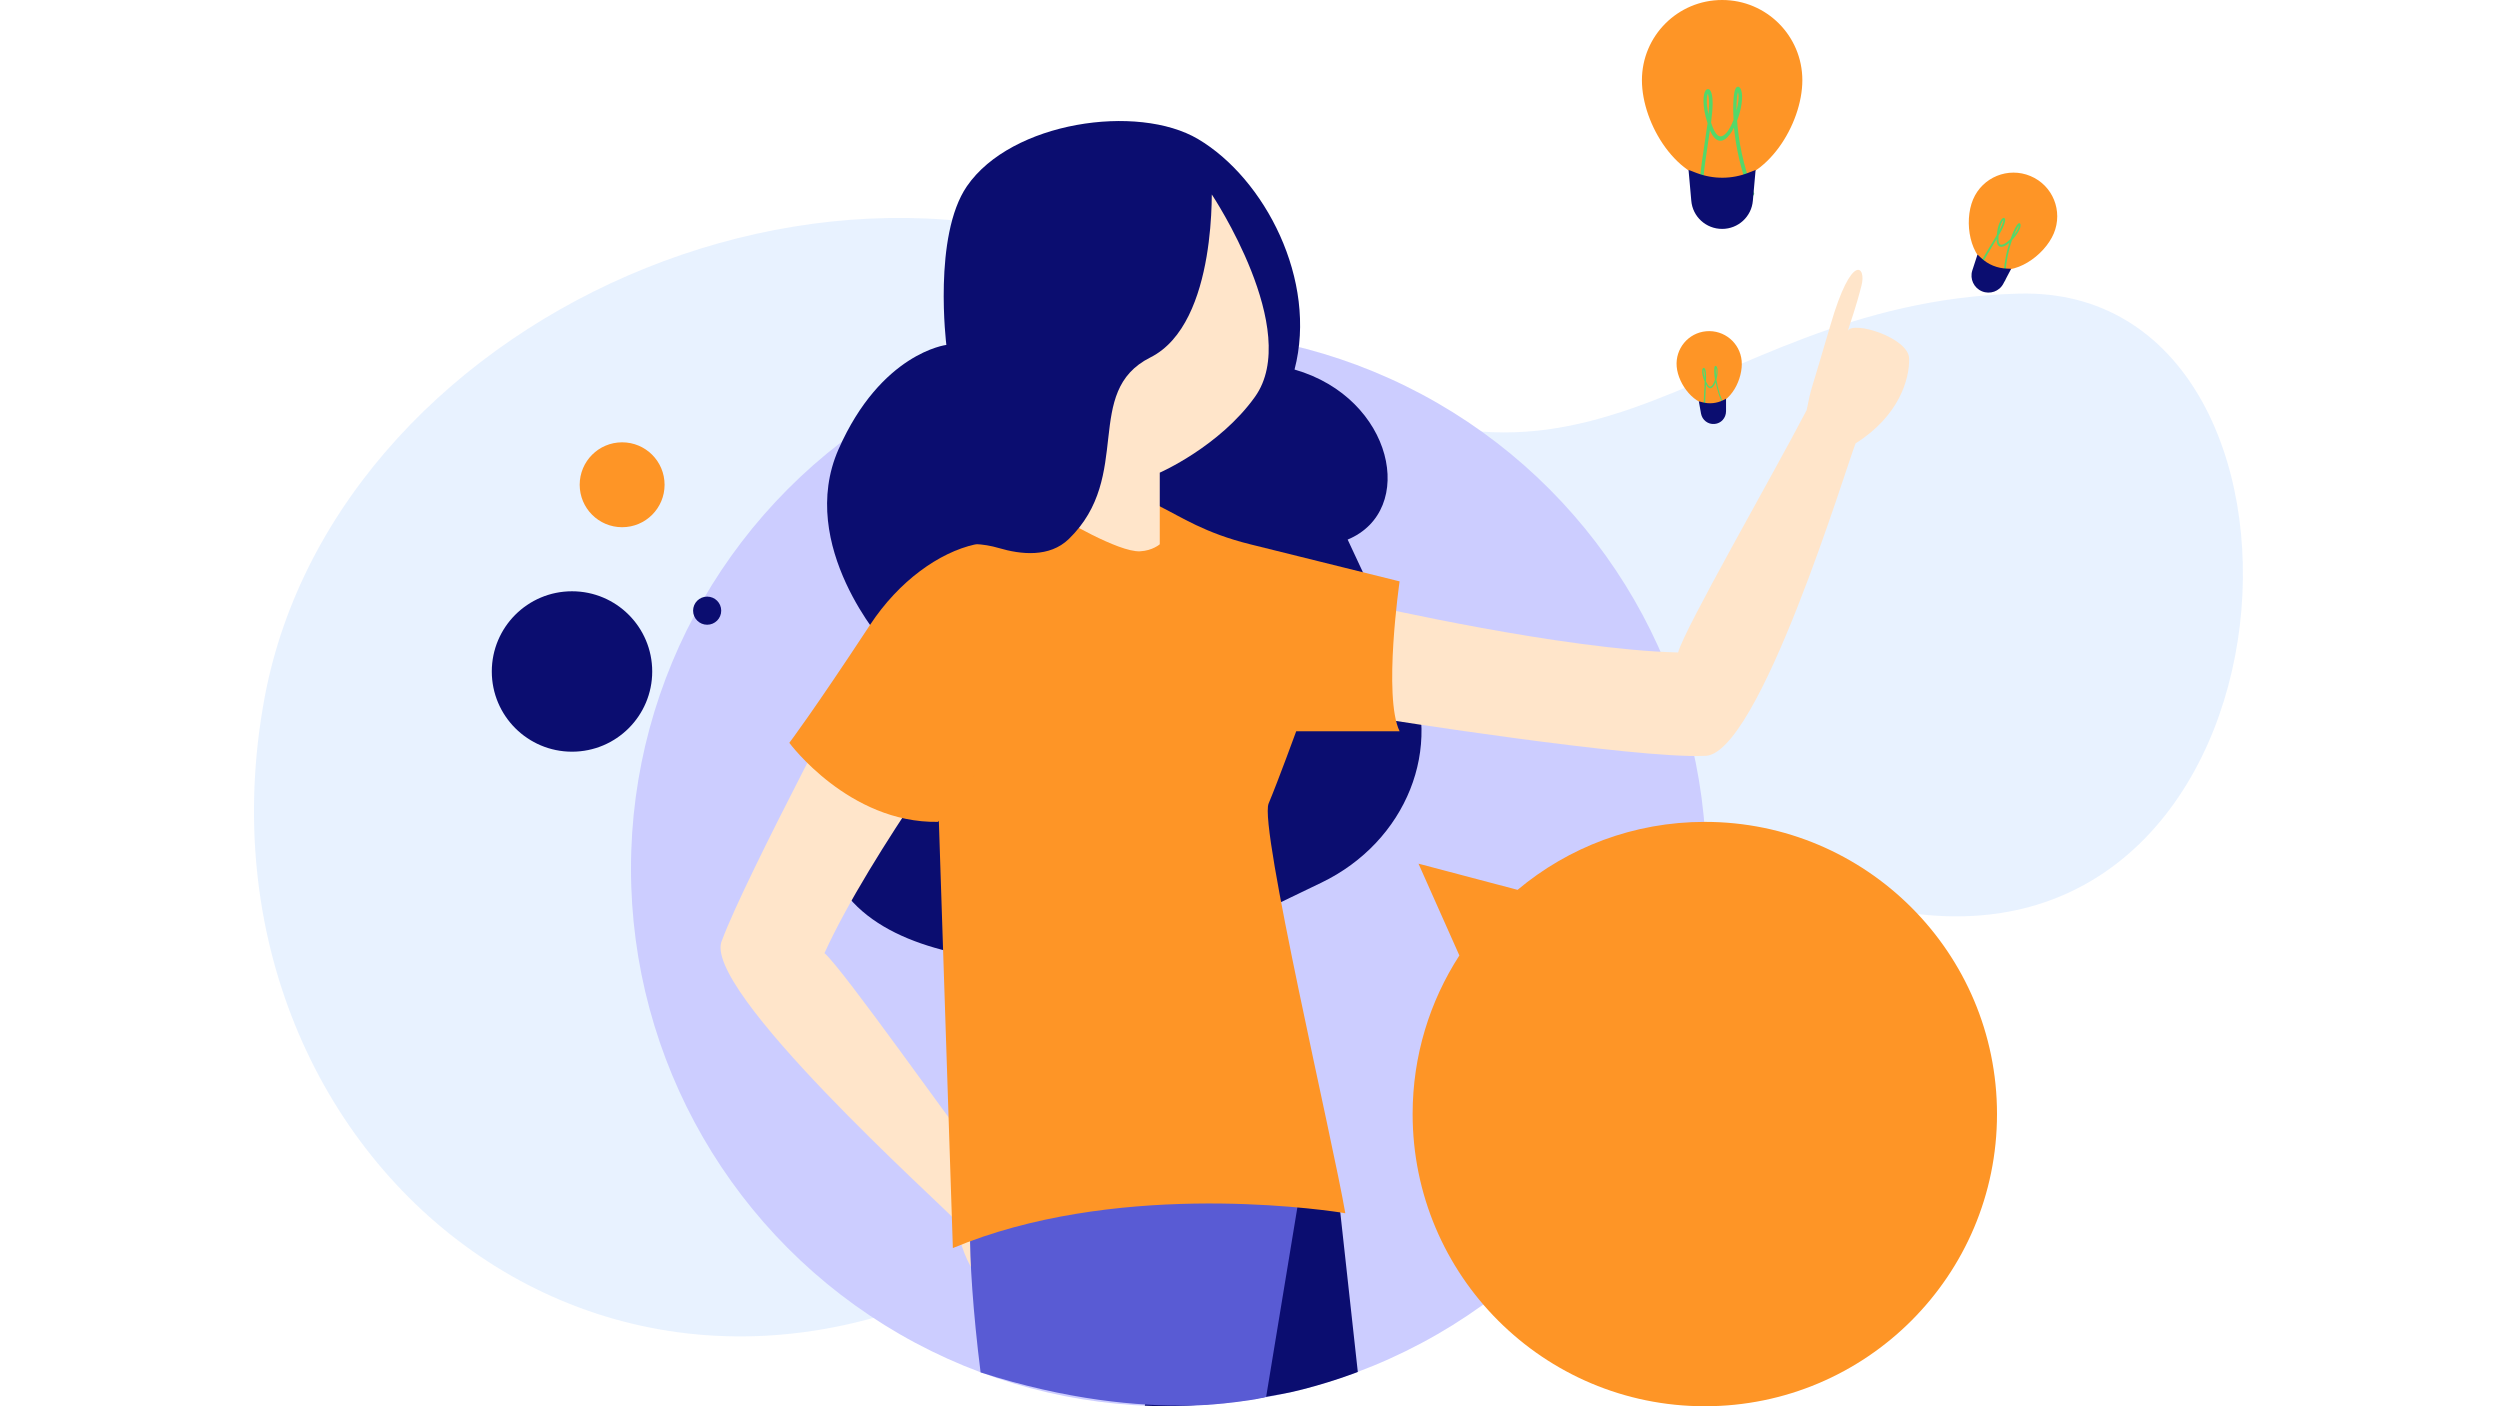
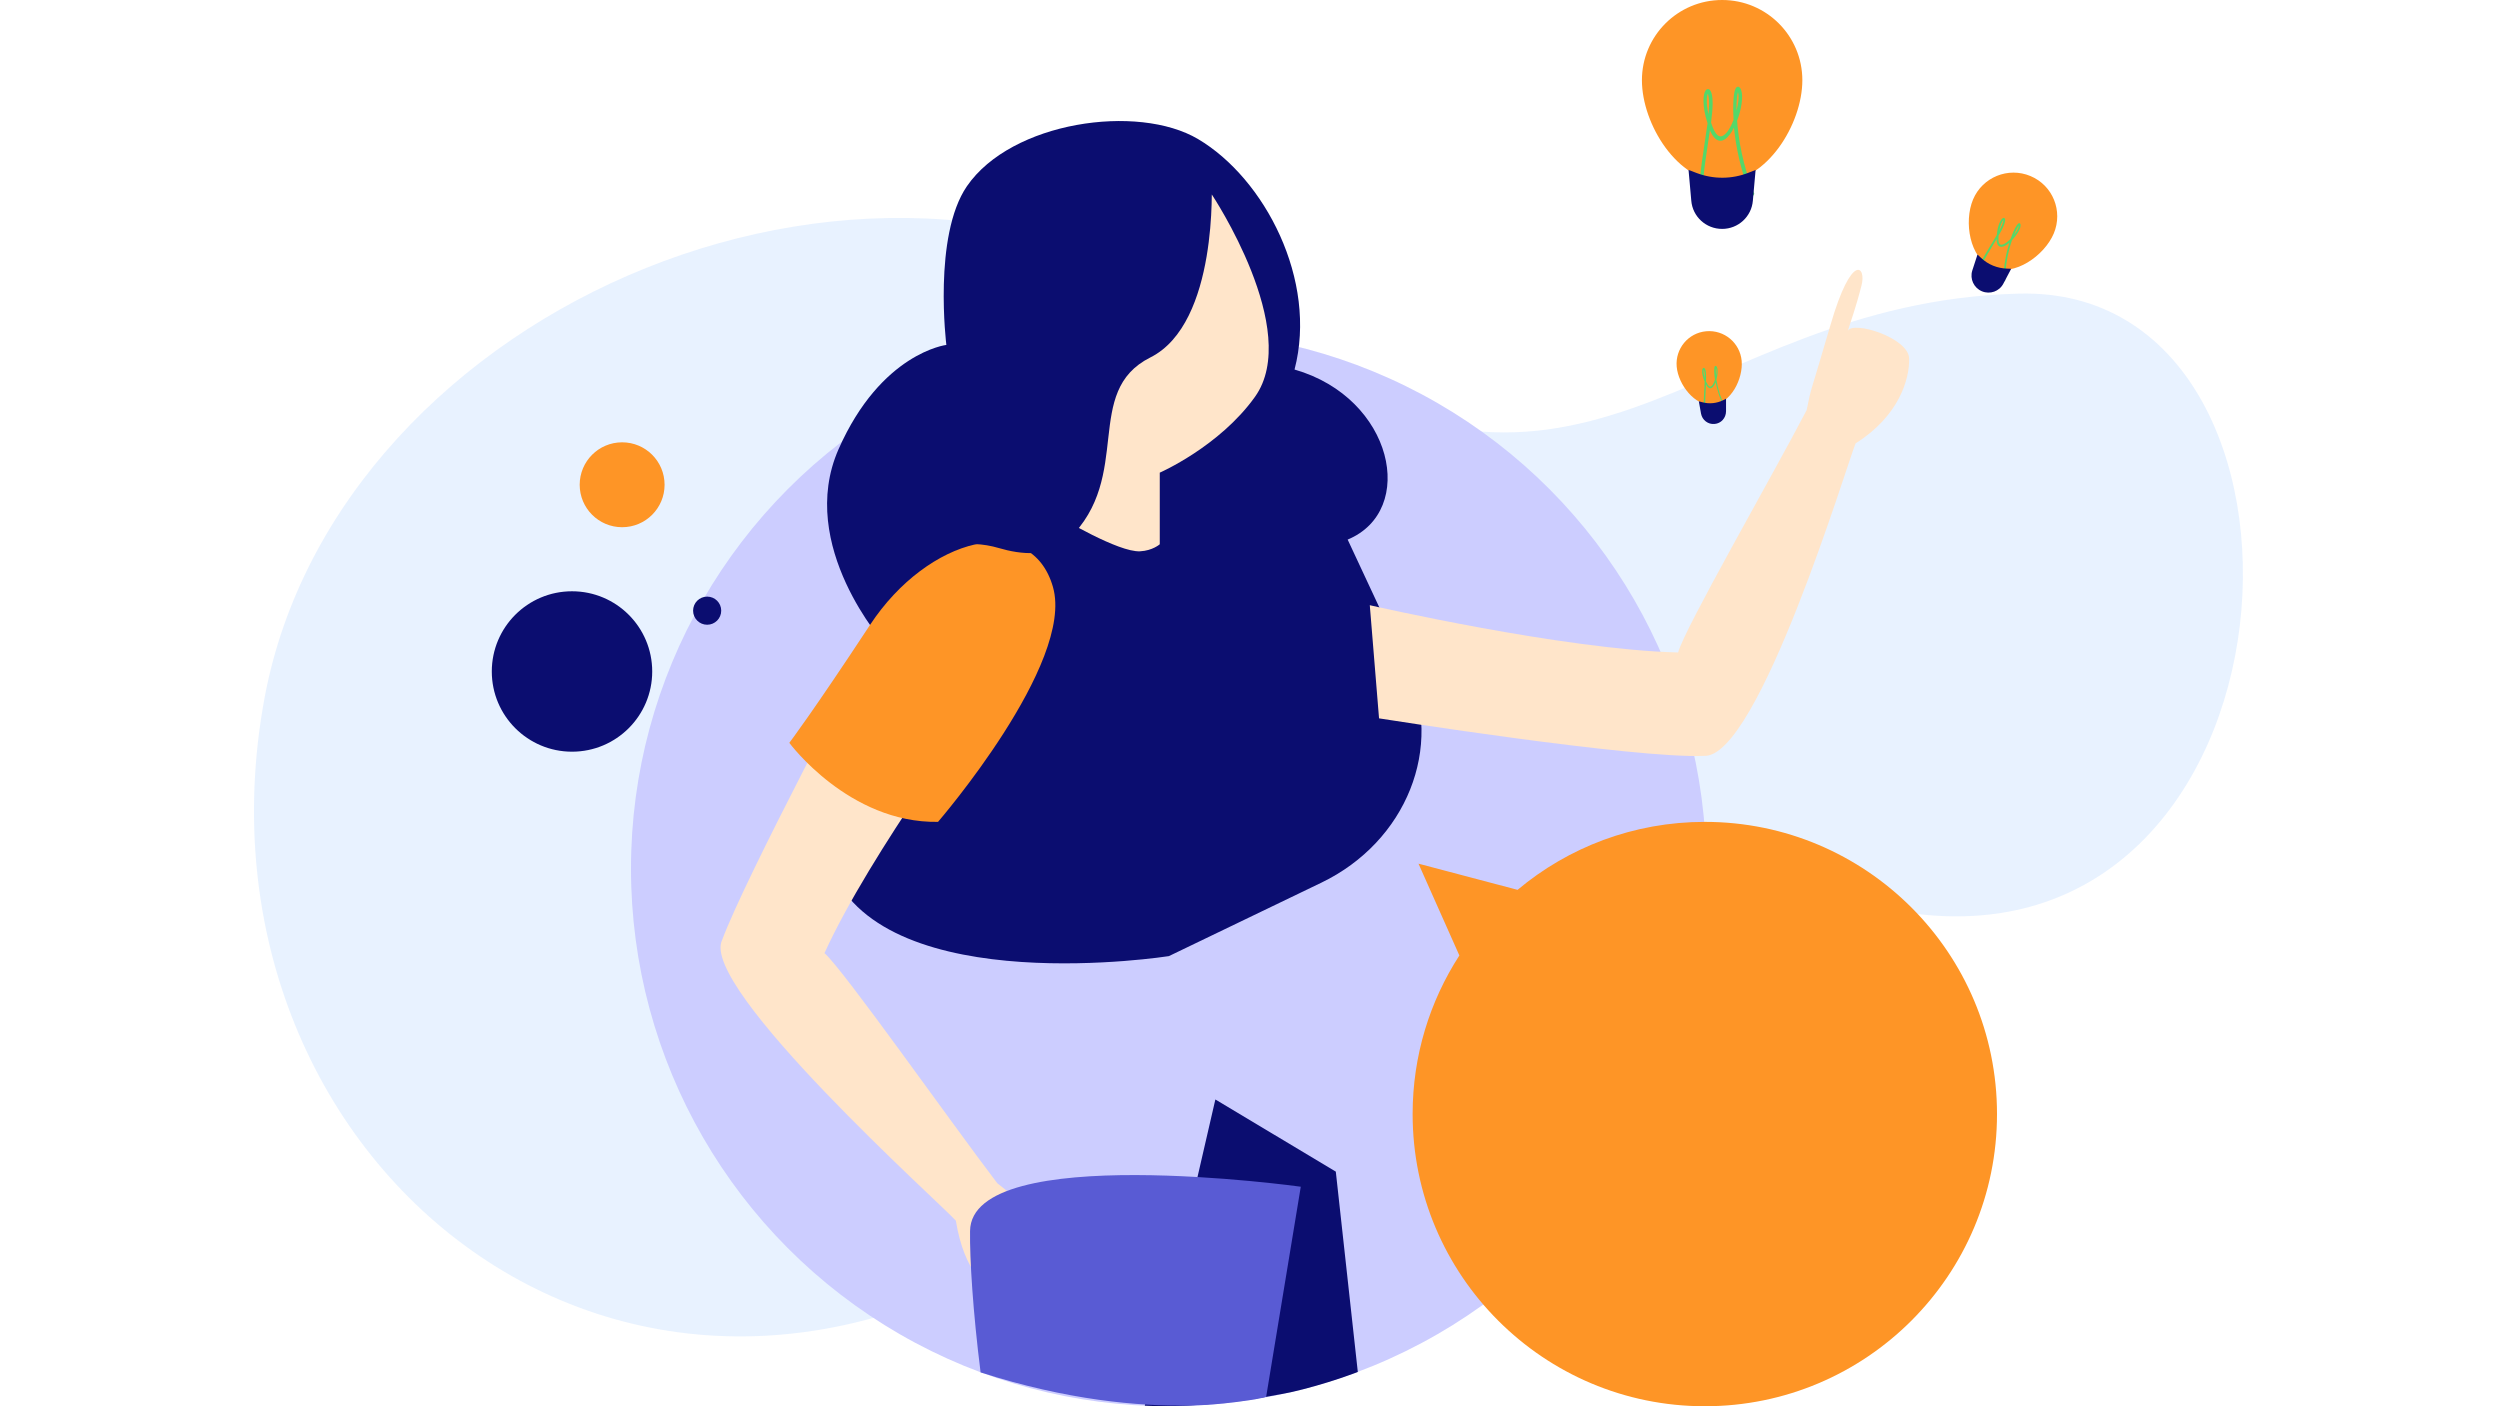
<svg xmlns="http://www.w3.org/2000/svg" xmlns:xlink="http://www.w3.org/1999/xlink" enable-background="new 0 0 1920 1080" viewBox="0 0 1920 1080" id="aboutus">
  <path fill="#167ffc" d="M203.1 536.4c-67 362.7 297.1 651 636.7 388.3 594.1-459.5 300-278.3 619-224.7 319 53.6 347.6-481.4 91.5-474.5s-334.8 220.1-602.4 23.7-688.9-15-744.8 287.2z" opacity=".1" class="color2a94f4 svgShape" />
  <circle cx="897.5" cy="667.1" r="412.9" fill="#cccdff" class="colorcce9ff svgShape" />
  <circle cx="439.3" cy="515.7" r="61.6" fill="#0b0d70" class="color0b4870 svgShape" />
  <circle cx="477.8" cy="372.3" r="32.6" fill="#fe9526" class="colorffbe55 svgShape" />
  <circle cx="543.1" cy="469" r="10.8" fill="#0b0d70" class="color0b4870 svgShape" />
  <defs>
    <path id="a" d="M1310.4 667.1c0 228-184.9 412.9-412.9 412.9S484.7 895.1 484.7 667.1 641.9 45 869.9 45c169.2 0 542.6 4.1 614.2 209.2 24.9 71.4-173.7 354.1-173.7 412.9z" fill="#000000" class="color000000 svgShape" />
  </defs>
  <clipPath id="b">
    <use overflow="visible" xlink:href="#a" />
  </clipPath>
  <g clip-path="url(#b)" fill="#000000" class="color000000 svgShape">
    <path fill="#0b0d70" d="M726.8 264.9s-10.4-83.7 15.8-121.9c34.2-49.7 131.2-63.6 177.5-36.2 51.2 30.3 92 108.5 74.1 177 76.1 21.9 94.3 108.4 40.8 130.6l45.8 98.1c28.5 61-.6 133.9-66 165.4l-117.1 56.4s-216.1 34-258.9-66.1c-42.8-100.1 41-173.1 41-173.1s-68.4-76-35.8-150.1c32.7-74.1 82.8-80.1 82.8-80.1z" class="color0b4870 svgShape" />
    <path fill="#ffe5ca" d="M1059.1 551.7s196.4 31.1 249.6 28.8c41.7 2.3 110.4-226 116.4-240 33.3-20.9 41.6-49.5 41.1-65.3-.5-15.8-43-29.1-47.1-21.1 7-20.9 8.6-27.5 10.5-34.7 4-14.9-7.4-26.2-23.7 29.9-16.1 55.3-14.5 46.2-18.4 65.7-26.3 50.5-94.1 168.3-98.7 186.1-87.9-2.1-236.8-36.3-236.8-36.3l7.1 86.9zM665.8 498.4s-93.1 174.7-111.2 223.5c-18 36.3 169 203.5 179.5 215.6 6.5 39.7 23.7 53.4 38.3 60.5 14.6 7 42.9-24.7 37.2-32.1 16.5 16.2 21.9 20.7 27.7 25.9 12.1 10.6 26.8 5.8-18.3-35.4-44.5-40.7-36.7-34.9-53.1-47.7-36.2-47.5-118.2-164.1-132.7-176.7 35.3-77.7 123.3-195 123.3-195l-90.7-38.6z" class="colorffe3ca svgShape" />
    <path fill="#0b0d70" d="m879.1 1080 54.3-235.6 92.5 55.4s7.5 67.8 17.1 155.7c0 0-72.4 26.2-163.9 24.5" class="color0b4870 svgShape" />
    <path fill="#595bd4" d="M972.4 1072.8c14.8-89.4 26.6-161.4 26.6-161.4s-253.1-35.2-254 34c-.3 21.2 2.2 62 8.1 108.6 133.1 42.8 219.3 18.8 219.3 18.8z" class="color0e538c svgShape" />
-     <path fill="#fe9526" d="M974.3 617.1c-7.5 17.4 49.4 259 58.9 314.7 0 0-1.2-.2-3.5-.6-24.7-3.7-175.8-23.6-297.9 27.3l-11.2-341.3-.5-12.7s0-12.9 1.2-32.6v-.2c2.8-40.6 11.2-109.1 37.3-153.1 13.5-22.8 31.4-39.1 55.9-41.5 75.9-7.5 75.5 23.6 146 41l114.4 28.4s-12.8 88.7 0 115.1h-79.4c0-.1-13.8 37.9-21.2 55.5z" class="colorffbe55 svgShape" />
    <path fill="#ffe5ca" d="M930.7 149.4s69.6 104.4 33.1 155.4C936.5 343 890.7 363 890.7 363v55s-5.5 4.9-15.1 5.4c-16.7.9-61.1-25.9-61.1-25.9V180.9l116.2-31.5z" class="colorffe3ca svgShape" />
    <path fill="#fe9526" d="M720.4 631.2s105-121.7 88.3-180.3c-16.7-58.6-96.1-38.5-140.5 29-44.4 67.5-62 90.6-62 90.6s45.7 61.8 114.2 60.7z" class="colorffbe55 svgShape" />
    <path fill="#0b0d70" d="M930.5 139.5s5.4 108.7-47 135-12.8 91.1-62.7 139.5c-14.8 14.3-36.8 11.9-53.7 6.9-24.2-7.2-51.9-2-68.8 15.5-1.6 1.7-3.1 3.5-4.3 5.3-64.8-42.8 99.4-280.7 99.4-280.7l137.1-21.5z" class="color0b4870 svgShape" />
  </g>
  <path fill="#fe9526" d="M1120.8 733.8c-22.7 35.1-35.9 76.9-35.9 121.8 0 123.9 100.5 224.4 224.4 224.4s224.4-100.5 224.4-224.4-100.5-224.4-224.4-224.4c-54.7 0-104.9 19.6-143.8 52.2l-76.1-20.1 31.4 70.5zM1384.2 61.6c0 34-27.6 77.9-61.6 77.9S1261 95.6 1261 61.6 1288.5 0 1322.6 0s61.6 27.6 61.6 61.6z" class="colorffbe55 svgShape" />
  <path fill="#53d86a" d="M1324.5 167.4c-6.3 0-12.2-4.4-17.4-13.1-3.7-6.2-.9-24.9 2.1-44.7.8-5.2 1.5-10.3 2.2-14.9-4.4-13.7-3.4-22.6-1.5-25.2.7-1 1.7-1.3 2.6-.9 1.8.9 2.8 4.7 2.8 10.8 0 4-.5 9.1-1.2 14.8.3 1 .7 2 1.1 3.1 3.6 9.6 7.2 7.5 8.4 6.7 2.9-1.7 5.7-6.5 7.8-12-.8-12.4.1-21.3 1.5-23.9.7-1.4 1.6-1.5 2-1.5 1.4.1 2.1 2 2.3 2.6 1.8 4.8.2 14.9-3.1 23.5 1 14.5 4.4 34.4 12.8 55.3l.4.9-.5.8c-.4.7-9.7 17.2-22 17.4-.1.3-.2.3-.3.3zm-11.3-67.4c-.5 3.3-1 6.7-1.5 10.2-2.6 17.4-5.6 37-2.6 42 4.8 7.9 10 11.9 15.5 11.8 9.5-.2 17.4-12 19.4-15.2-7.3-18.4-10.9-36.4-12.3-50.8-2.1 4.2-4.6 7.6-7.2 9.1-2.4 1.6-7.2 2.6-11.3-7.1zm-1.6-28c-.7 1.3-1.6 6.6.5 15.7.3-3.1.5-5.9.5-8.2 0-4.7-.7-6.8-1-7.5zm23.1-1.2c-.6 2-1.2 7-1.1 14.2 1.6-5.8 2.2-11.4 1.1-14.2z" class="colorffffff svgShape" />
  <path fill="#0b0d70" d="M1322.6 175.8c-12.4 0-22.7-9.4-23.7-21.7l-2.1-23.6 6.3 2.4c12.9 4.9 27.1 4.8 39.9-.3l5.3-2.1-2.1 23.6c-1 12.3-11.3 21.7-23.6 21.7z" class="color0b4870 svgShape" />
  <path fill="#fe9526" d="M1577.3 179.3c-7.2 17.1-30.4 33.4-47.5 26.2s-21.7-35.1-14.5-52.3c7.2-17.1 26.9-25.2 44.1-18s25.1 26.9 17.9 44.1z" class="colorffbe55 svgShape" />
  <path fill="#53d86a" d="M1524.8 219.9c-3.2-1.3-5.2-4.8-6-10.3-.6-3.9 4.8-12.7 10.5-22 1.5-2.4 2.9-4.8 4.2-7 .7-7.8 3.1-12.1 4.6-13 .6-.4 1.1-.3 1.5.1.7.8.4 3-.9 6-.8 2-2.2 4.5-3.8 7.2 0 .6-.1 1.2-.1 1.8-.2 5.6 2 5.3 2.8 5.2 1.8-.3 4.2-2.1 6.5-4.4 2.2-6.4 4.6-10.7 5.8-11.7.6-.5 1.1-.4 1.3-.3.7.4.6 1.4.6 1.8-.1 2.8-3.1 7.5-6.6 11.2-2.6 7.5-5.1 18.2-5.2 30.5v.5l-.4.3c-.3.3-8.5 6.6-14.7 4.1h-.1zm8.6-36.3c-.9 1.6-1.9 3.2-2.9 4.8-5 8.2-10.6 17.5-10.2 20.6.7 5 2.5 8.1 5.3 9.2 4.8 1.9 11.3-2.4 13-3.6.2-10.8 2.2-20.6 4.6-28.2-1.9 1.7-3.9 2.8-5.5 3.1-1.7.3-4.3-.2-4.3-5.9zm5.1-14.5c-.6.5-2.2 3-3 8 .8-1.5 1.5-2.9 2-4 .9-2.3 1.1-3.5 1-4zm11.9 4.3c-.7.9-2.1 3.3-3.5 6.9 2-2.5 3.5-5.2 3.5-6.9z" class="colorffffff svgShape" />
  <path fill="#0b0d70" d="M1522.1 223.7c-6.2-2.6-9.4-9.5-7.4-15.9l4-12.3 2.7 2.5c5.4 5.2 12.6 8.1 20.1 8.3l3.1.1-6 11.4c-3.1 6-10.3 8.5-16.5 5.9z" class="color0b4870 svgShape" />
  <path fill="#fe9526" d="M1337.6 277.1c1.2 13.8-8.3 32.6-22.1 33.8-13.8 1.2-26.6-15.5-27.8-29.3s8.9-26 22.7-27.2 25.9 8.9 27.2 22.7z" class="colorffbe55 svgShape" />
  <path fill="#53d86a" d="M1317.2 322.1c-2.6.2-5.1-1.3-7.5-4.7-1.7-2.4-1.3-10.1-.8-18.2.1-2.1.2-4.2.3-6.1-2.3-5.4-2.2-9-1.5-10.1.3-.4.6-.6 1-.5.8.3 1.3 1.8 1.5 4.3.1 1.6.1 3.7 0 6.1l.6 1.2c1.8 3.8 3.2 2.8 3.6 2.4 1.1-.8 2.1-2.8 2.7-5.1-.8-5-.7-8.6-.3-9.7.2-.6.6-.7.8-.7.6 0 .9.7 1 1 .9 1.9.6 6-.4 9.7.9 5.8 3 13.8 7.2 21.9l.2.4-.2.4c-.1.3-3.3 7.3-8.3 7.9.2-.2.2-.2.1-.2zm-7-26.9c-.1 1.3-.2 2.8-.2 4.2-.4 7.1-.9 15.2.5 17.1 2.2 3 4.5 4.5 6.7 4.2 3.8-.4 6.6-5.5 7.3-6.9-3.6-7.2-5.7-14.4-6.9-20.2-.7 1.8-1.6 3.2-2.6 4-.9.8-2.8 1.4-4.8-2.4zm-1.7-11.3c-.3.6-.4 2.8.8 6.3 0-1.3 0-2.4-.1-3.3-.2-1.9-.5-2.7-.7-3zm9.4-1.3c-.2.8-.2 2.9.1 5.8.4-2.4.4-4.7-.1-5.8z" class="colorffffff svgShape" />
  <path fill="#0b0d70" d="M1316.8 325.6c-5 .5-9.5-3-10.4-7.9l-1.7-9.5 2.6.7c5.4 1.5 11.2.9 16.2-1.6l2.1-1.1v9.6c0 5.2-3.8 9.4-8.8 9.8z" class="color0b4870 svgShape" />
</svg>